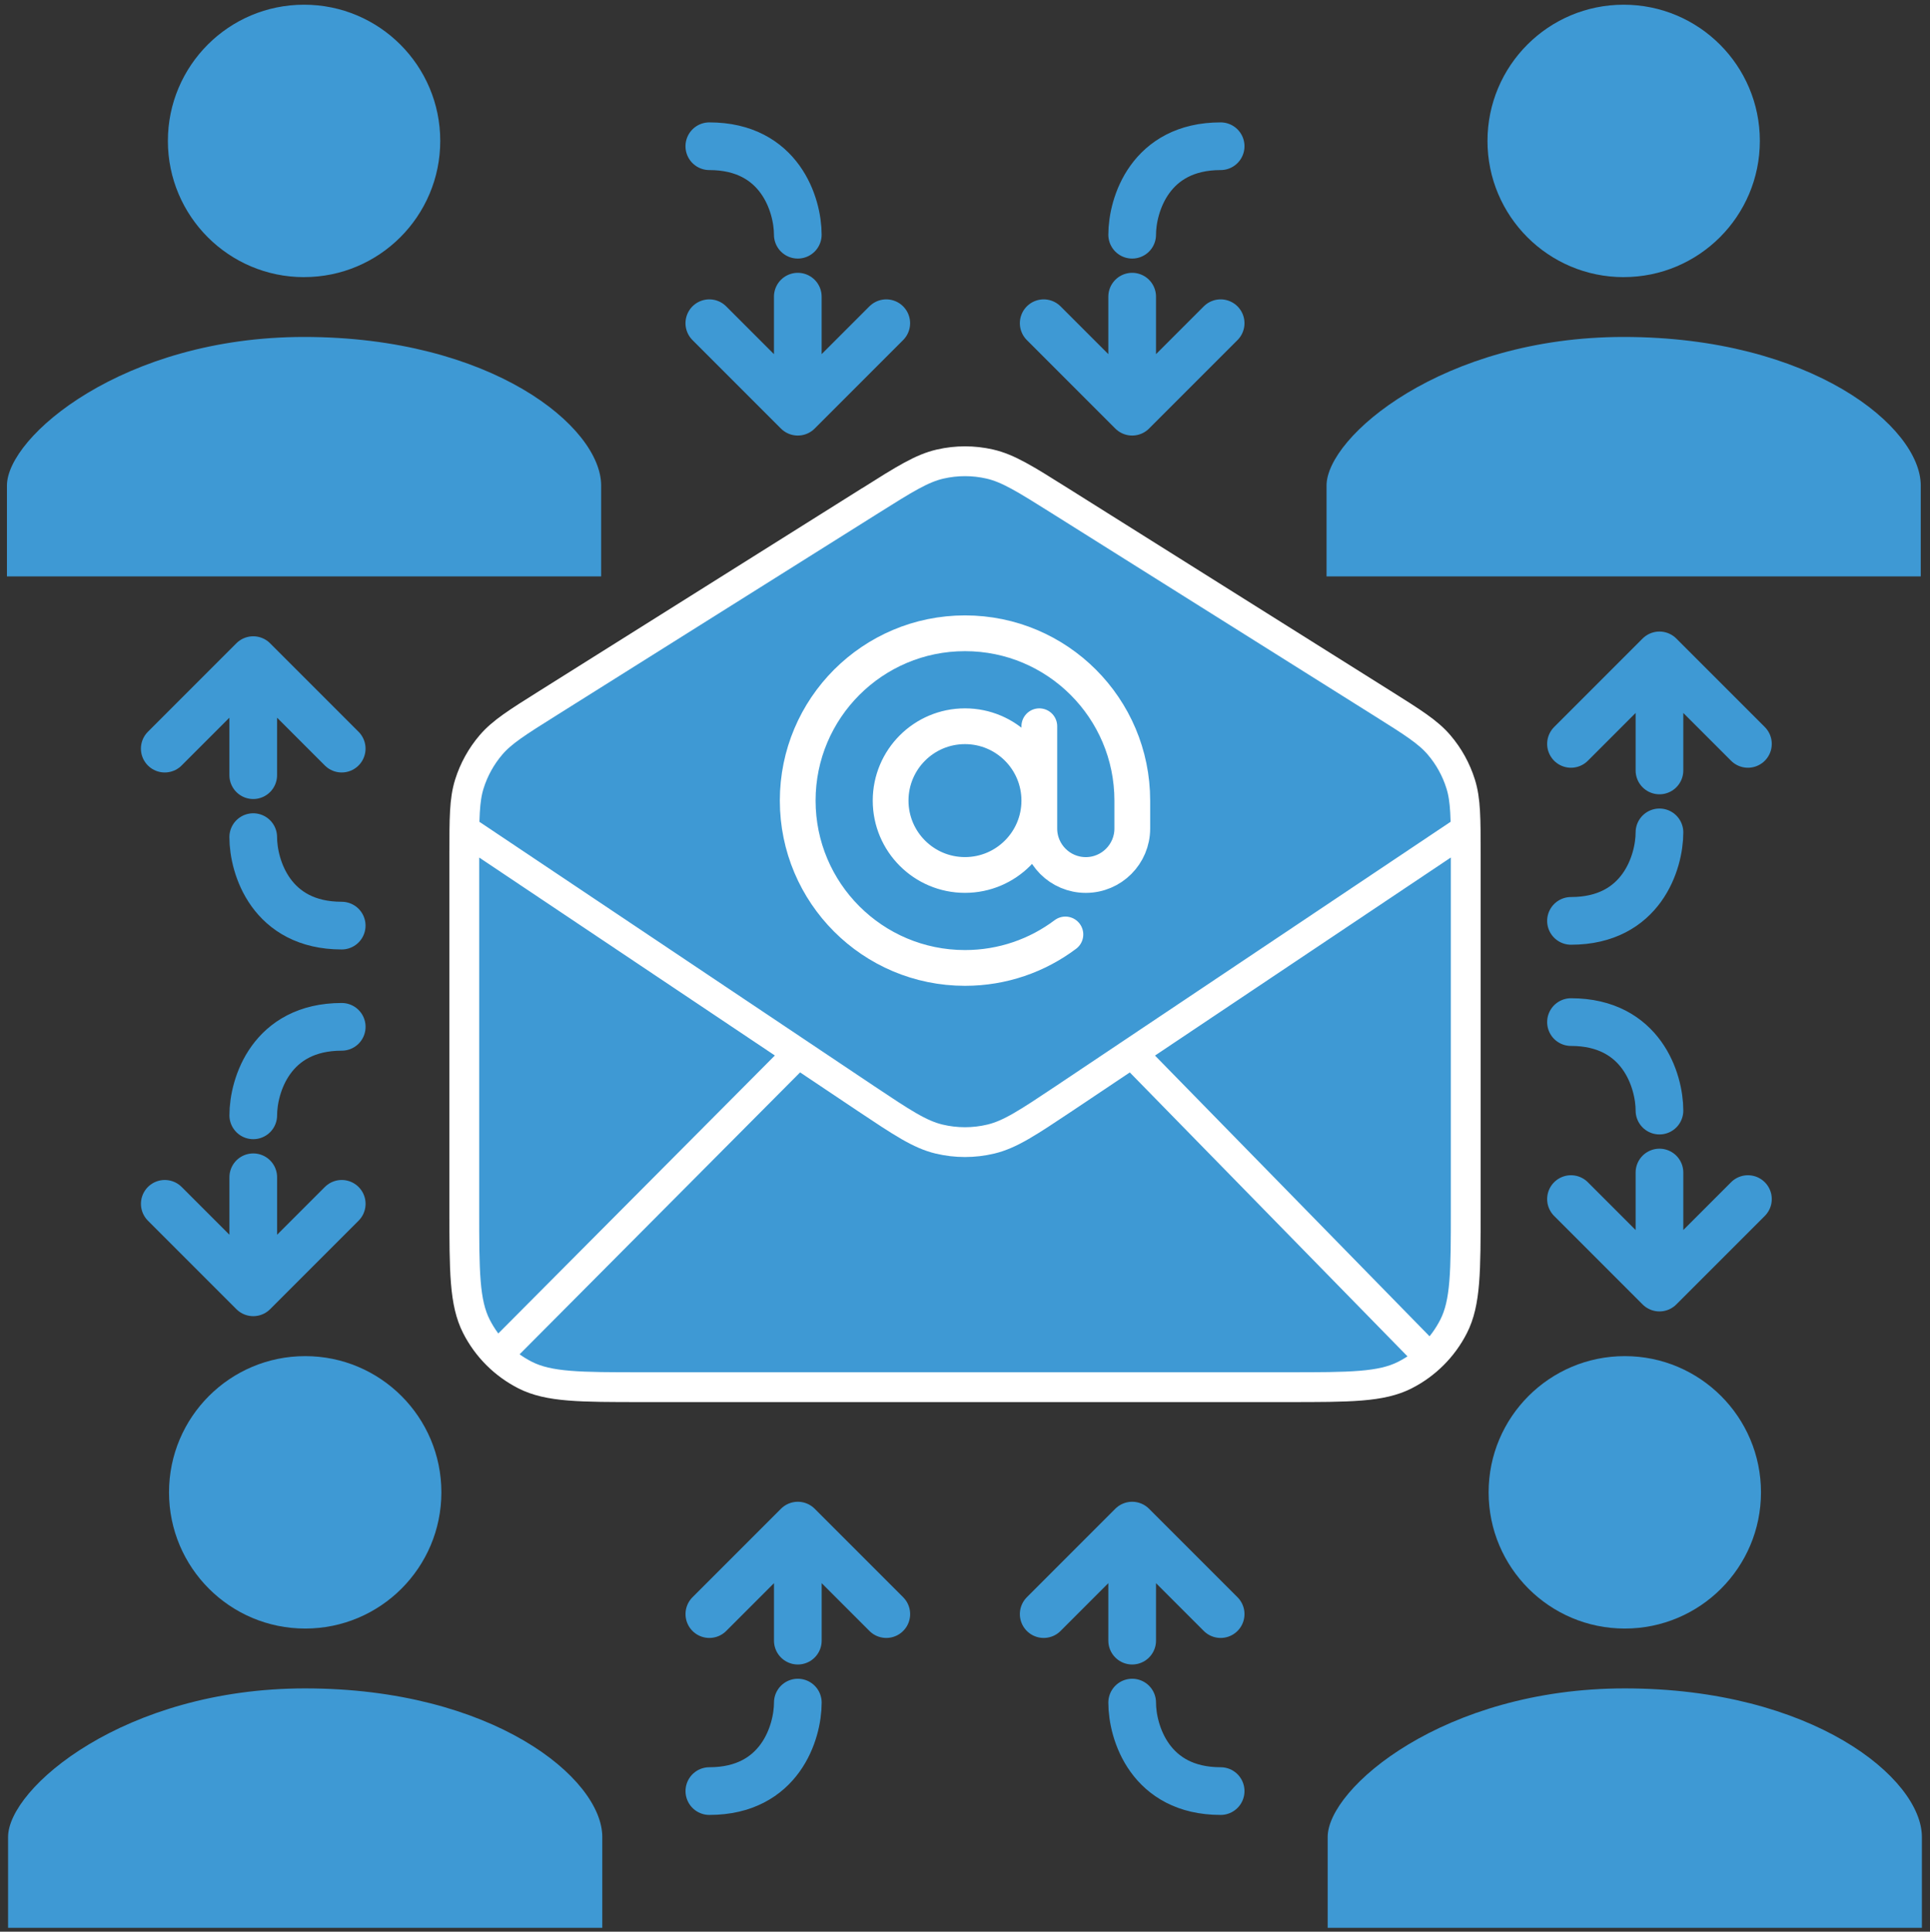
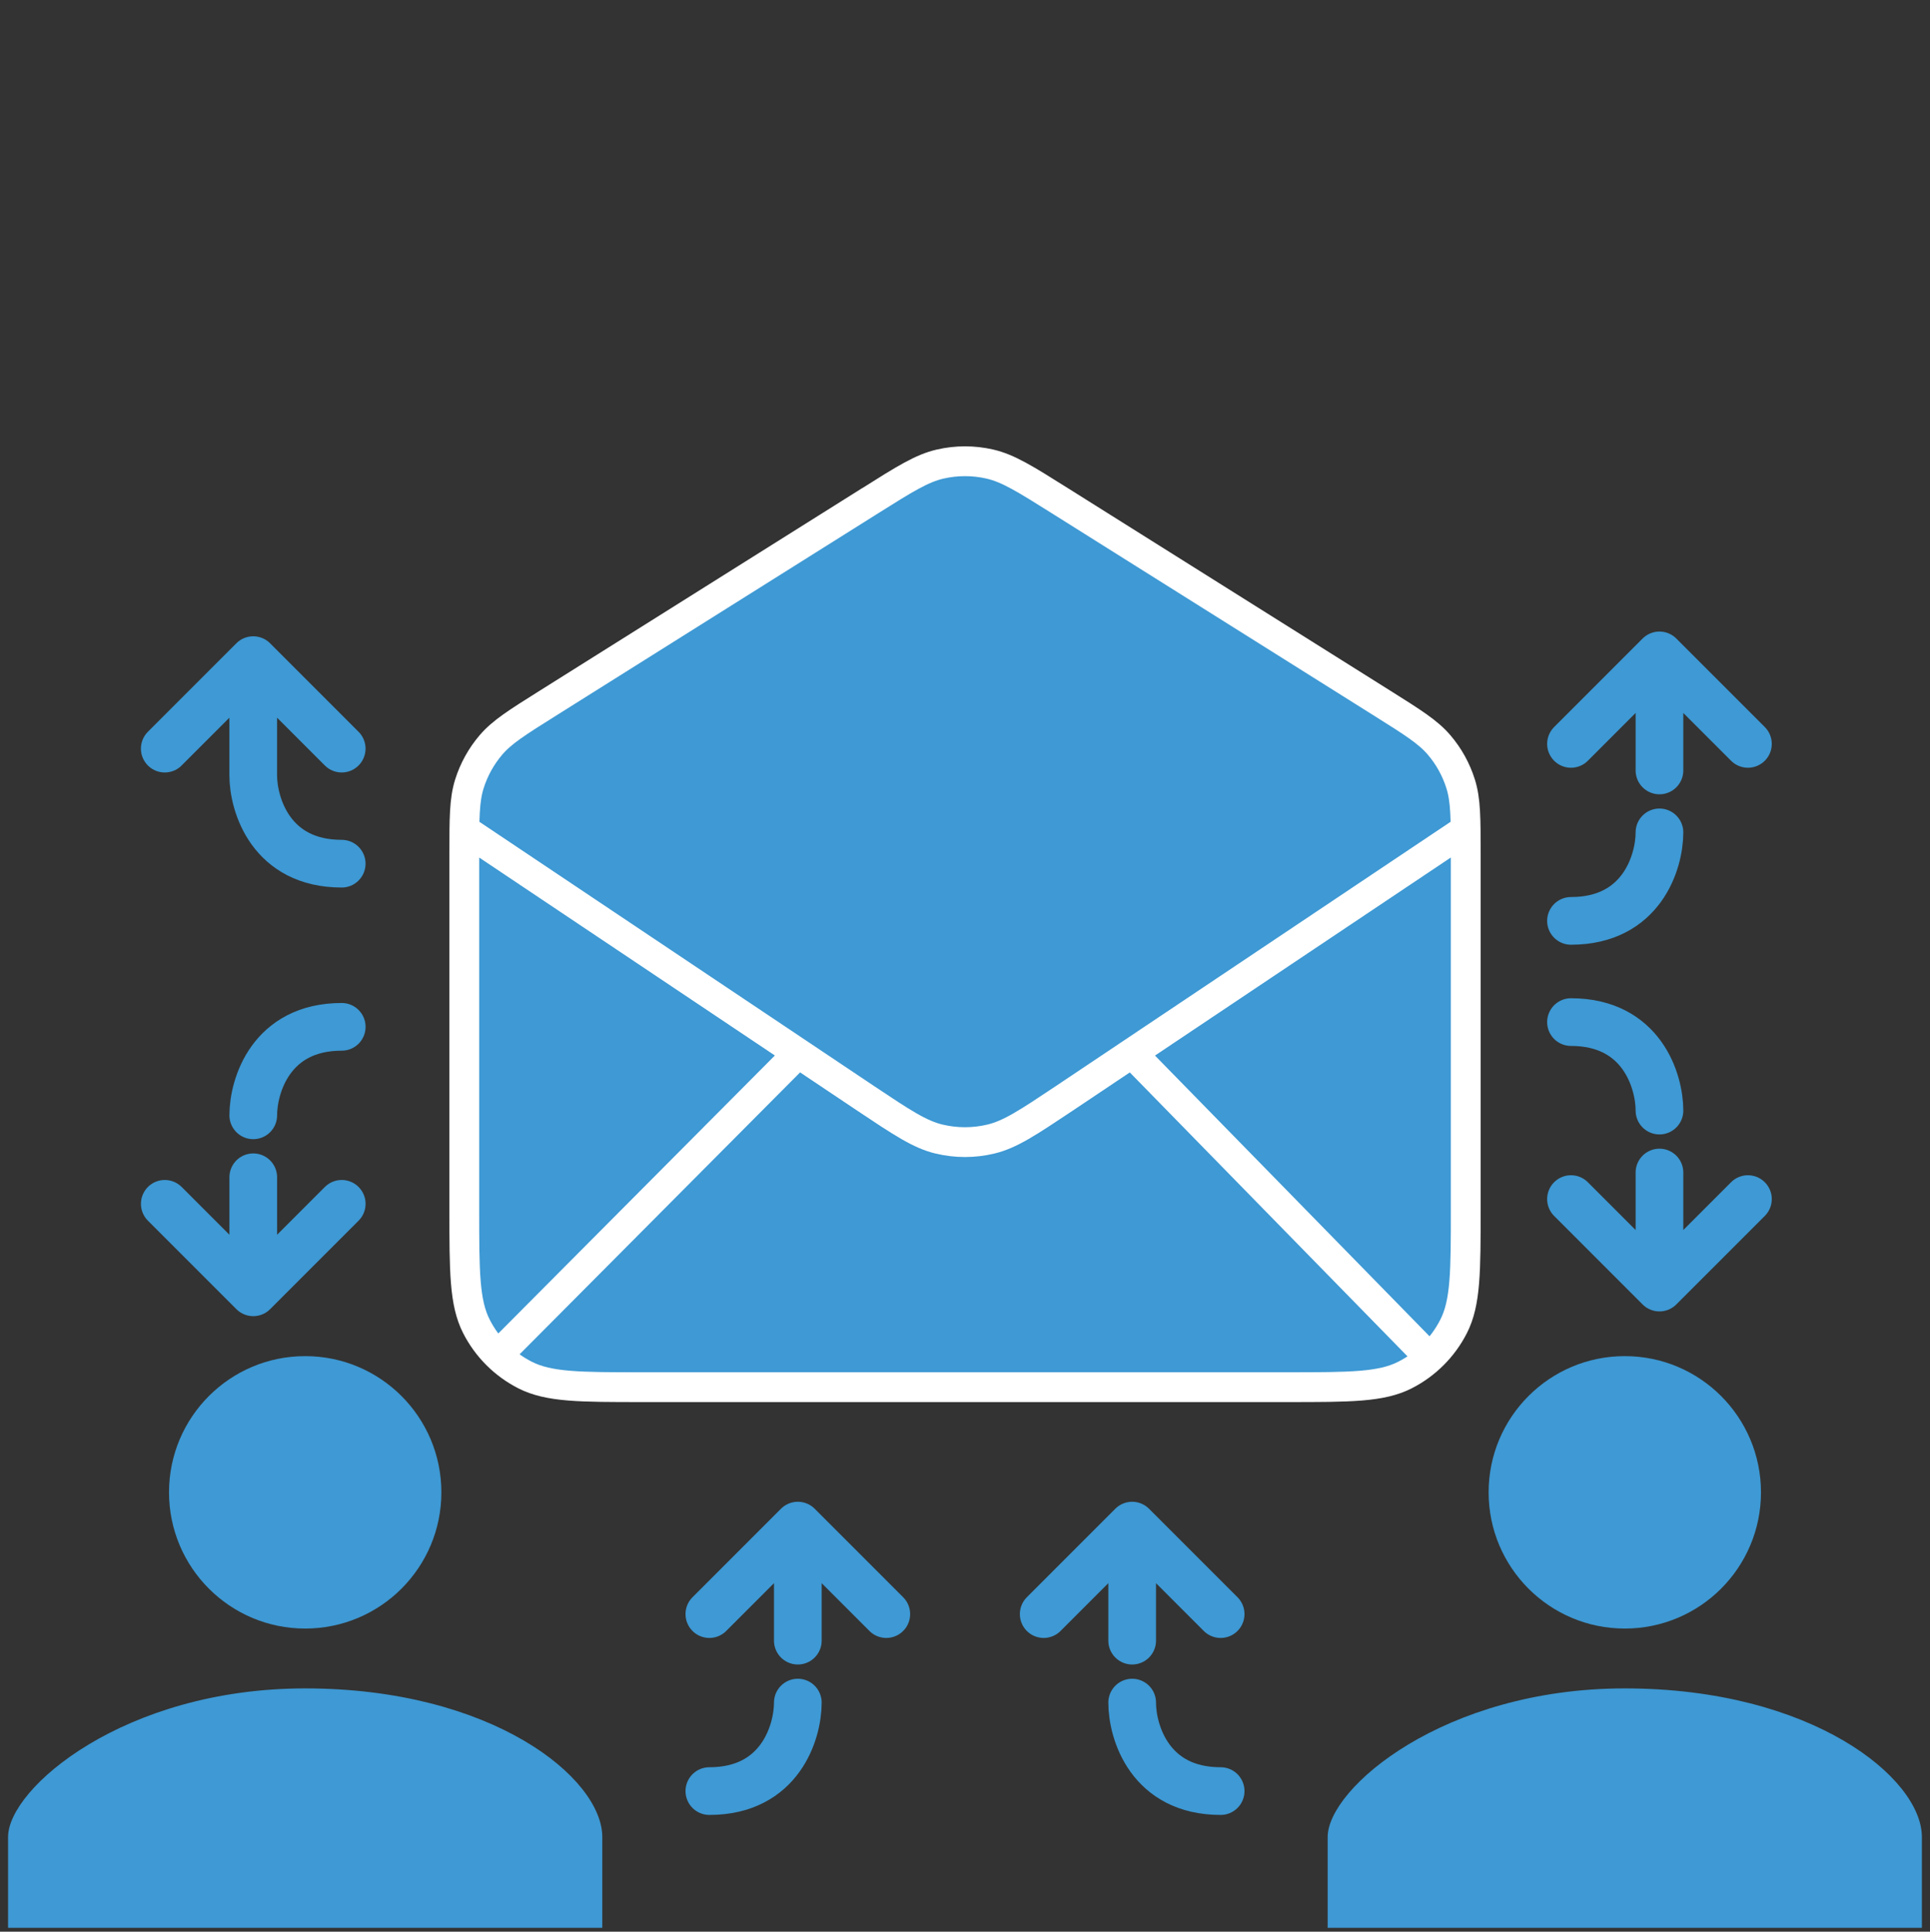
<svg xmlns="http://www.w3.org/2000/svg" id="Layer_31" data-name="Layer 31" viewBox="0 0 647.68 648.1">
  <rect x="0" y="0" width="647.68" height="648.1" fill="#333333" stroke="none" />
  <defs>
    <style>      .cls-1 {        stroke-width: 0px;      }      .cls-1, .cls-2 {        fill: #3e99d4;      }      .cls-3 {        stroke-width: 12px;      }      .cls-3, .cls-4 {        fill: none;        stroke-linecap: round;        stroke-linejoin: round;      }      .cls-3, .cls-2 {        stroke: #fff;      }      .cls-4 {        stroke: #3e99d4;        stroke-width: 16px;      }      .cls-2 {        stroke-miterlimit: 10;        stroke-width: 10px;      }    </style>
  </defs>
  <g>
    <path class="cls-2" d="m168.7,452.99c33.04-33.2,66.09-66.41,99.13-99.61m210.61,100.78c-32.86-33.59-65.73-67.19-98.59-100.78m-223.51-74.68l134.35,89.93c11.98,7.99,17.97,11.98,24.44,13.53,5.72,1.37,11.68,1.37,17.4,0,6.47-1.55,12.46-5.54,24.44-13.53l134.36-89.93m-199.26-110.74l-108.29,68.01c-10.21,6.41-15.32,9.62-19.02,13.95-3.28,3.84-5.74,8.3-7.25,13.11-1.7,5.44-1.7,11.47-1.7,23.53v119.09c0,20.91,0,31.37,4.07,39.36,3.58,7.03,9.29,12.74,16.32,16.32,7.99,4.07,18.44,4.07,39.36,4.07h216.57c20.91,0,31.37,0,39.36-4.07,7.03-3.58,12.74-9.29,16.32-16.32,4.07-7.99,4.07-18.44,4.07-39.36v-119.09c0-12.06,0-18.09-1.7-23.53-1.51-4.82-3.97-9.28-7.25-13.11-3.7-4.33-8.81-7.54-19.02-13.95l-108.29-68.01c-11.53-7.24-17.29-10.86-23.47-12.27-5.47-1.25-11.14-1.25-16.61,0-6.18,1.41-11.94,5.03-23.47,12.27Z" />
-     <path class="cls-3" d="m357.53,313.52c-9.38,7.05-21.05,11.23-33.69,11.23-31.01,0-56.14-25.14-56.14-56.14s25.14-56.14,56.14-56.14,56.14,25.14,56.14,56.14v9.36c0,8.61-6.98,15.6-15.6,15.6s-15.6-6.98-15.6-15.6v-34.31m0,24.95c0,13.78-11.17,24.95-24.95,24.95s-24.95-11.17-24.95-24.95,11.17-24.95,24.95-24.95,24.95,11.17,24.95,24.95Z" />
  </g>
-   <path class="cls-1" d="m102.04,92.97c25.24,0,45.7-20.46,45.7-45.7S127.28,1.58,102.04,1.58s-45.7,20.46-45.7,45.7,20.46,45.7,45.7,45.7Zm0,20.08c-60.76,0-99.71,33.53-99.71,49.85v30.48h199.41v-30.48c0-19.74-36.87-49.85-99.71-49.85h0Z" />
-   <path class="cls-1" d="m544.88,92.97c25.24,0,45.7-20.46,45.7-45.7S570.12,1.58,544.88,1.58s-45.7,20.46-45.7,45.7,20.46,45.7,45.7,45.7Zm0,20.08c-60.76,0-99.71,33.53-99.71,49.85v30.48h199.41v-30.48c0-19.74-36.87-49.85-99.71-49.85h0Z" />
  <path class="cls-1" d="m102.42,546.39c25.24,0,45.7-20.46,45.7-45.7s-20.46-45.7-45.7-45.7-45.7,20.46-45.7,45.7,20.46,45.7,45.7,45.7Zm0,20.08c-60.76,0-99.71,33.53-99.71,49.85v30.48h199.41v-30.48c0-19.74-36.87-49.85-99.71-49.85h0Z" />
  <path class="cls-1" d="m545.26,546.39c25.24,0,45.7-20.46,45.7-45.7s-20.46-45.7-45.7-45.7-45.7,20.46-45.7,45.7,20.46,45.7,45.7,45.7Zm0,20.08c-60.76,0-99.71,33.53-99.71,49.85v30.48h199.41v-30.48c0-19.74-36.87-49.85-99.71-49.85h0Z" />
  <g>
-     <path class="cls-4" d="m84.98,221.48l-29.69,29.69m29.69-29.69l29.69,29.69m-29.69-29.69v38.6m0,20.78c0,9.9,5.94,29.69,29.69,29.69" />
+     <path class="cls-4" d="m84.98,221.48l-29.69,29.69m29.69-29.69l29.69,29.69m-29.69-29.69v38.6c0,9.9,5.94,29.69,29.69,29.69" />
    <path class="cls-4" d="m55.3,403.89l29.69,29.69m29.69-29.69l-29.69,29.69m0-38.6v38.6m29.69-89.07c-23.75,0-29.69,19.79-29.69,29.69" />
  </g>
  <g>
    <path class="cls-4" d="m586.58,249.58l-29.69-29.69m-29.69,29.69l29.69-29.69m0,38.6v-38.6m-29.69,89.07c23.75,0,29.69-19.79,29.69-29.69" />
    <path class="cls-4" d="m556.89,431.99l29.69-29.69m-29.69,29.69l-29.69-29.69m29.69,29.69v-38.6m0-20.78c0-9.9-5.94-29.69-29.69-29.69" />
  </g>
  <g>
    <path class="cls-4" d="m297.43,541.54l-29.69-29.69m-29.69,29.69l29.69-29.69m0,38.6v-38.6m-29.69,89.07c23.75,0,29.69-19.79,29.69-29.69" />
    <path class="cls-4" d="m379.94,511.85l-29.69,29.69m29.69-29.69l29.69,29.69m-29.69-29.69v38.6m0,20.78c0,9.9,5.94,29.69,29.69,29.69" />
  </g>
  <g>
-     <path class="cls-4" d="m350.25,108.44l29.69,29.69m29.69-29.69l-29.69,29.69m0-38.6v38.6m29.69-89.07c-23.75,0-29.69,19.79-29.69,29.69" />
-     <path class="cls-4" d="m267.73,138.13l29.69-29.69m-29.69,29.69l-29.69-29.69m29.69,29.69v-38.6m0-20.78c0-9.9-5.94-29.69-29.69-29.69" />
-   </g>
+     </g>
</svg>